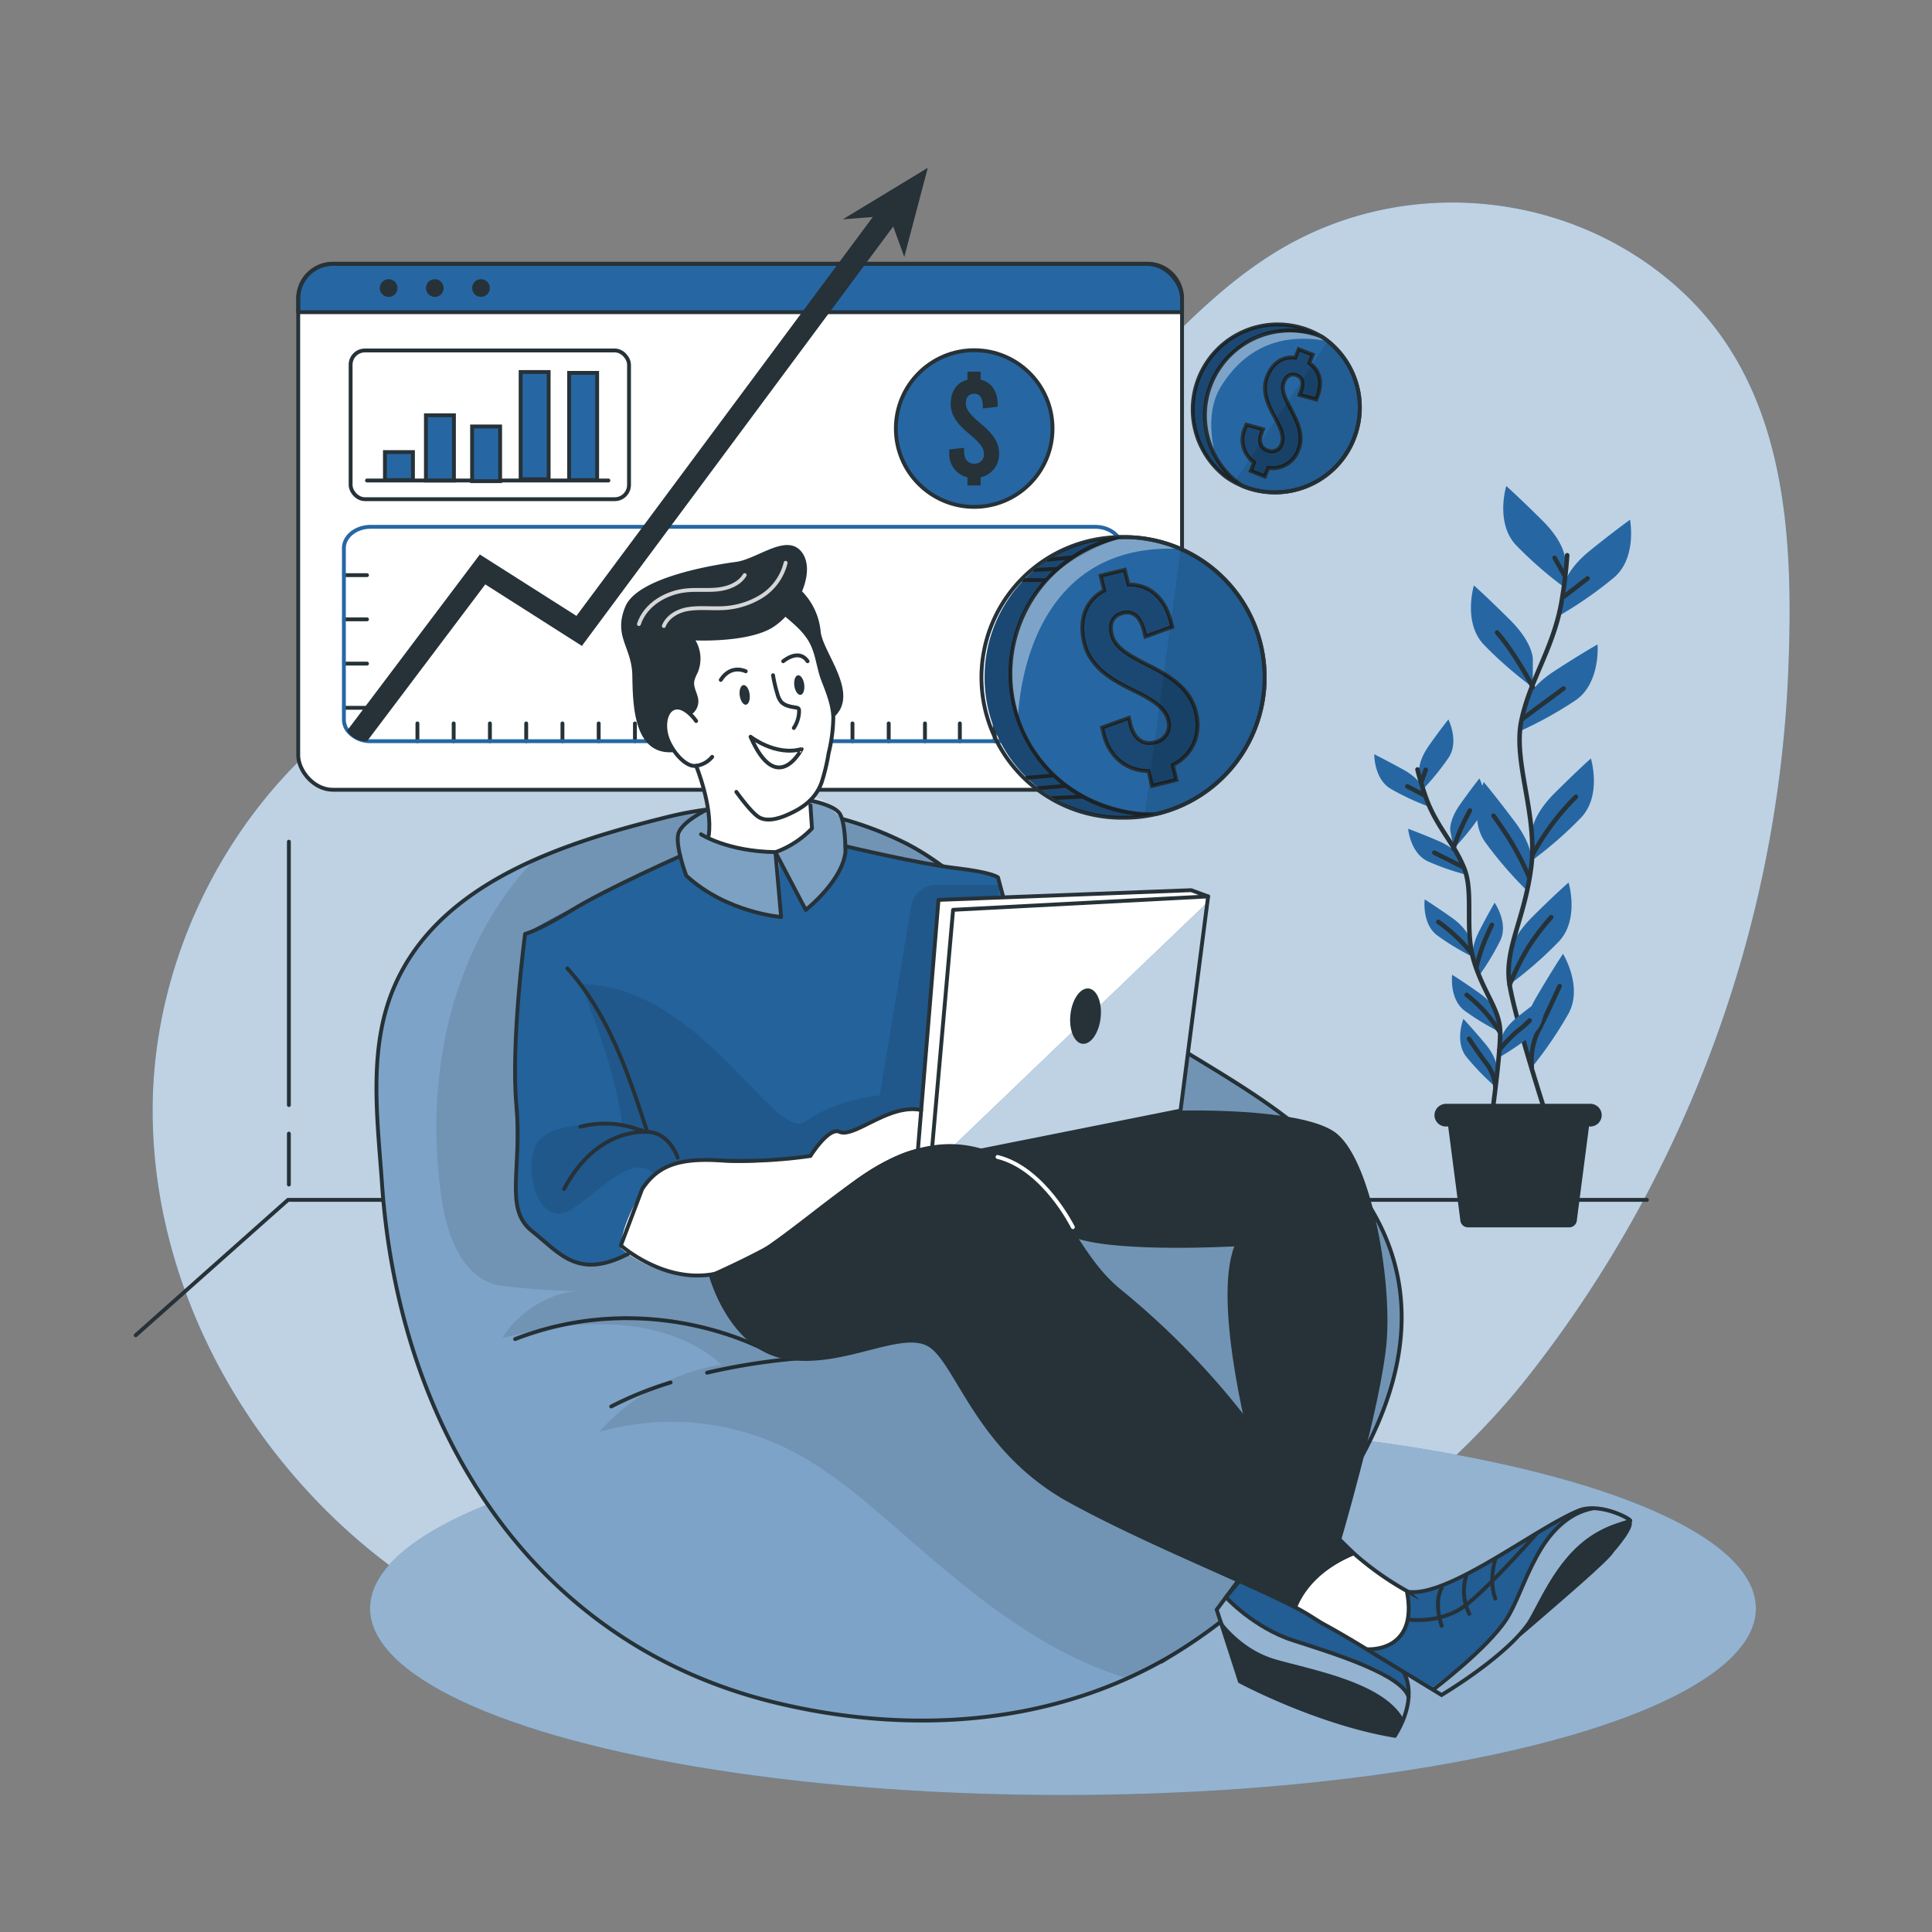
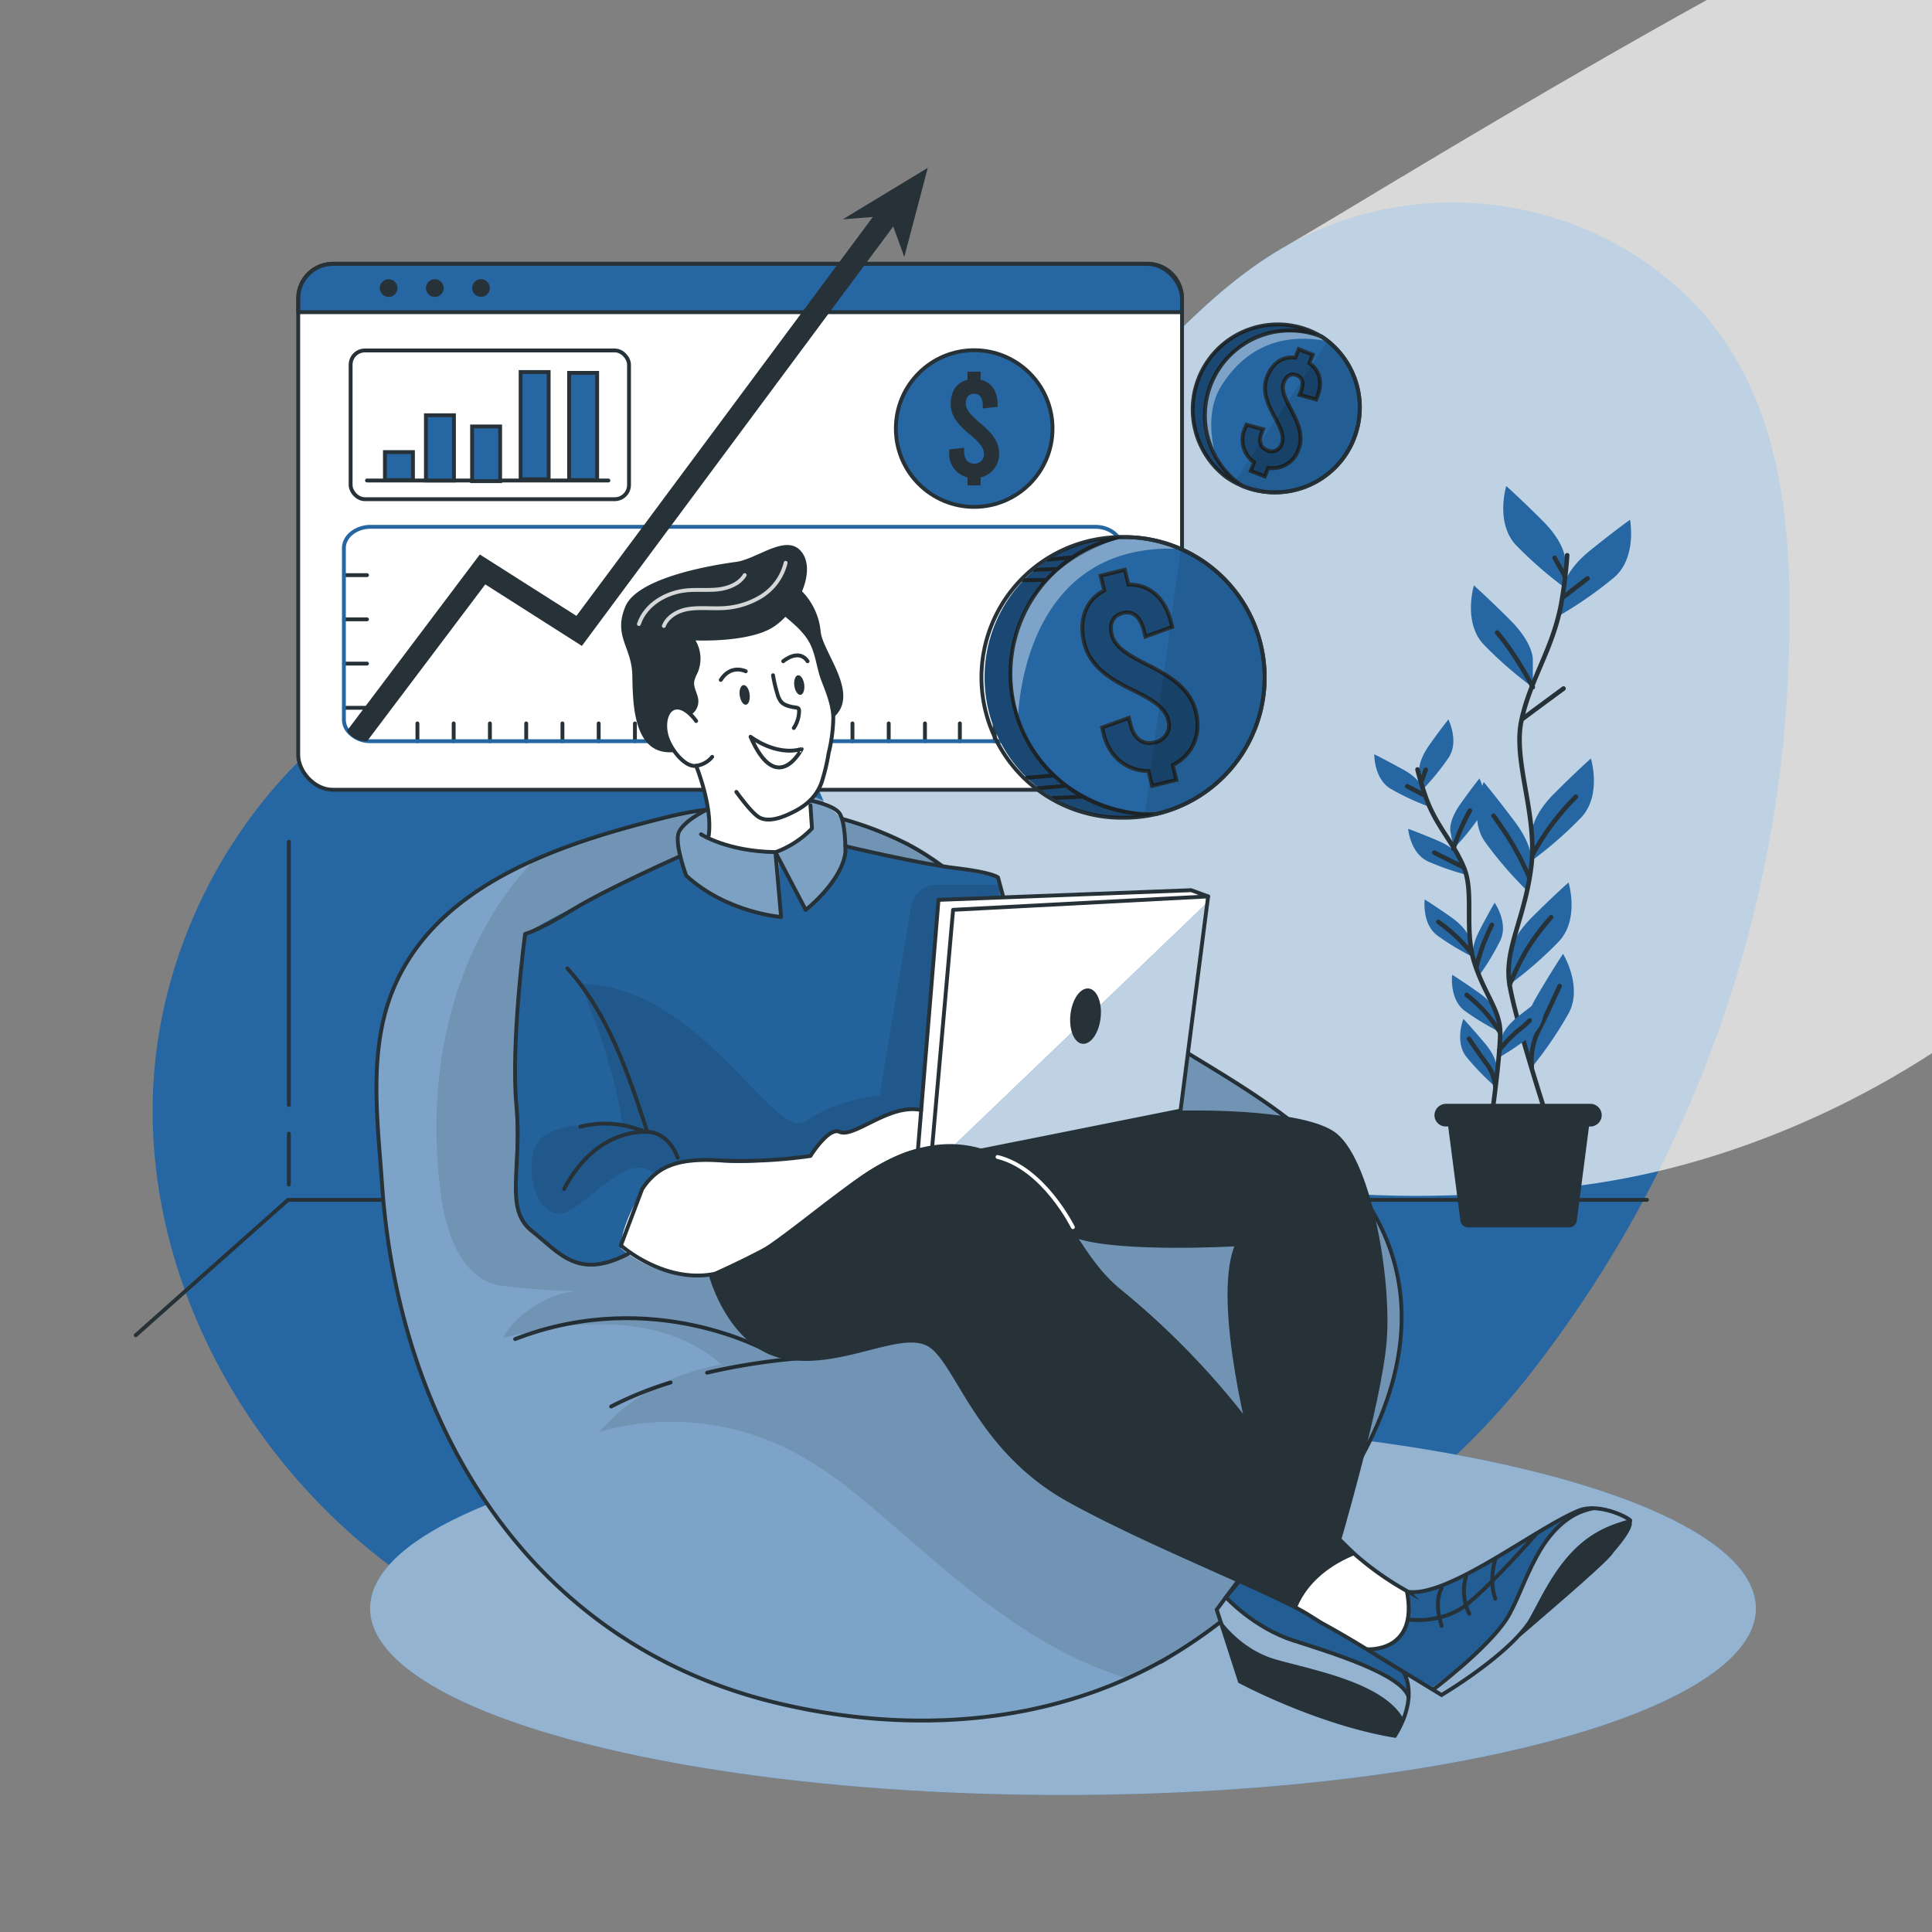
<svg xmlns="http://www.w3.org/2000/svg" viewBox="0 0 500 500">
  <rect x="0" y="0" width="500" height="500" fill="#808080" stroke="none" />
  <g id="freepik--background-simple--inject-185">
    <path d="M332.51,63.83c-21.82,12.48-37.21,33.47-55.86,50.32a179.7,179.7,0,0,1-81.92,42c-25,5.41-51.12,5.49-75.21,14-47,16.49-79.19,65.43-80,115.19s27.5,98,69.11,125.28a165.64,165.64,0,0,0,46,20.95c30.6,8.61,63.05,8.23,94.67,4.94,54.62-5.69,111.88-36.71,146.31-80.44a313.74,313.74,0,0,0,38.64-63.45,316.45,316.45,0,0,0,28.52-118.15c1.45-35,0-73.8-27.77-99.31S365.06,45.2,332.51,63.83Z" style="fill:#2667A3" />
-     <path d="M332.51,63.83c-21.82,12.48-37.21,33.47-55.86,50.32a179.7,179.7,0,0,1-81.92,42c-25,5.41-51.12,5.49-75.21,14-47,16.49-79.19,65.43-80,115.19s27.5,98,69.11,125.28a165.64,165.64,0,0,0,46,20.95c30.6,8.61,63.05,8.23,94.67,4.94,54.62-5.69,111.88-36.71,146.31-80.44a313.74,313.74,0,0,0,38.64-63.45,316.45,316.45,0,0,0,28.52-118.15c1.45-35,0-73.8-27.77-99.31S365.06,45.2,332.51,63.83Z" style="fill:#fff;opacity:0.7" />
+     <path d="M332.51,63.83c-21.82,12.48-37.21,33.47-55.86,50.32a179.7,179.7,0,0,1-81.92,42s27.5,98,69.11,125.28a165.64,165.64,0,0,0,46,20.95c30.6,8.61,63.05,8.23,94.67,4.94,54.62-5.69,111.88-36.71,146.31-80.44a313.74,313.74,0,0,0,38.64-63.45,316.45,316.45,0,0,0,28.52-118.15c1.45-35,0-73.8-27.77-99.31S365.06,45.2,332.51,63.83Z" style="fill:#fff;opacity:0.7" />
  </g>
  <g id="freepik--Shadow--inject-185">
    <ellipse cx="275.1" cy="416.25" rx="179.33" ry="48.3" style="fill:#2667A3" />
    <ellipse cx="275.1" cy="416.25" rx="179.33" ry="48.3" style="fill:#fff;opacity:0.5" />
  </g>
  <g id="freepik--Window--inject-185">
    <rect x="77.18" y="68.3" width="228.73" height="136.09" rx="8.95" style="fill:#fff" />
    <path d="M305.91,77.25v3.54H77.18V77.25a9,9,0,0,1,8.95-9H297A8.94,8.94,0,0,1,305.91,77.25Z" style="fill:#2667A3" />
    <rect x="77.18" y="68.3" width="228.73" height="136.09" rx="8.95" style="fill:none;stroke:#263238;stroke-linecap:round;stroke-linejoin:round" />
    <path d="M305.91,77.25v3.54H77.18V77.25a9,9,0,0,1,8.95-9H297A8.94,8.94,0,0,1,305.91,77.25Z" style="fill:none;stroke:#263238;stroke-linecap:round;stroke-linejoin:round" />
    <path d="M102.87,74.54a2.29,2.29,0,1,1-2.29-2.28A2.29,2.29,0,0,1,102.87,74.54Z" style="fill:#263238" />
    <path d="M114.82,74.54a2.29,2.29,0,1,1-2.29-2.28A2.29,2.29,0,0,1,114.82,74.54Z" style="fill:#263238" />
    <circle cx="124.48" cy="74.54" r="2.29" style="fill:#263238" />
    <rect x="90.74" y="90.7" width="72.05" height="38.49" rx="3.69" style="fill:none;stroke:#263238;stroke-linecap:round;stroke-linejoin:round" />
    <line x1="94.98" y1="124.35" x2="157.45" y2="124.35" style="fill:none;stroke:#263238;stroke-linecap:round;stroke-linejoin:round" />
    <rect x="99.62" y="117" width="7.25" height="7.25" style="fill:#2667A3;stroke:#263238;stroke-miterlimit:10" />
    <rect x="110.23" y="107.47" width="7.25" height="16.88" style="fill:#2667A3;stroke:#263238;stroke-miterlimit:10" />
    <rect x="122.18" y="110.37" width="7.25" height="14.15" style="fill:#2667A3;stroke:#263238;stroke-miterlimit:10" />
    <rect x="134.74" y="96.28" width="7.25" height="27.75" style="fill:#2667A3;stroke:#263238;stroke-miterlimit:10" />
    <rect x="147.29" y="96.5" width="7.25" height="27.75" style="fill:#2667A3;stroke:#263238;stroke-miterlimit:10" />
    <circle cx="252.12" cy="110.91" r="20.27" style="fill:#2667A3;stroke:#263238;stroke-miterlimit:10" />
    <path d="M253.78,123.55v2.08h-3.4v-2.08a6.18,6.18,0,0,1-4.72-6.3v-.94l3.85-.42v1c0,1.93,1,3.1,2.57,3.1a2.37,2.37,0,0,0,2.56-2.53c0-1.85-1.73-3.44-3.77-5.13-2.42-2-4.83-4.38-4.83-7.74s1.58-5.63,4.34-6.31V96.19h3.4v2.07c2.79.65,4.41,3,4.41,6.35v.68l-3.85.41V105c0-2-.79-3.1-2.19-3.1s-2.19.87-2.19,2.53c0,1.85,1.78,3.4,3.78,5.13,2.38,2,4.83,4.38,4.83,7.74A6.15,6.15,0,0,1,253.78,123.55Z" style="fill:#263238" />
    <line x1="89.06" y1="148.85" x2="94.98" y2="148.85" style="fill:none;stroke:#263238;stroke-linecap:round;stroke-linejoin:round" />
    <line x1="89.06" y1="160.29" x2="94.98" y2="160.29" style="fill:none;stroke:#263238;stroke-linecap:round;stroke-linejoin:round" />
    <line x1="89.06" y1="171.74" x2="94.98" y2="171.74" style="fill:none;stroke:#263238;stroke-linecap:round;stroke-linejoin:round" />
    <line x1="89.06" y1="183.18" x2="94.98" y2="183.18" style="fill:none;stroke:#263238;stroke-linecap:round;stroke-linejoin:round" />
    <line x1="108.03" y1="191.82" x2="108.03" y2="187.22" style="fill:none;stroke:#263238;stroke-linecap:round;stroke-linejoin:round" />
    <line x1="117.41" y1="191.82" x2="117.41" y2="187.22" style="fill:none;stroke:#263238;stroke-linecap:round;stroke-linejoin:round" />
    <line x1="126.79" y1="191.82" x2="126.79" y2="187.22" style="fill:none;stroke:#263238;stroke-linecap:round;stroke-linejoin:round" />
    <line x1="136.18" y1="191.82" x2="136.18" y2="187.22" style="fill:none;stroke:#263238;stroke-linecap:round;stroke-linejoin:round" />
    <line x1="145.56" y1="191.82" x2="145.56" y2="187.22" style="fill:none;stroke:#263238;stroke-linecap:round;stroke-linejoin:round" />
    <line x1="154.94" y1="191.82" x2="154.94" y2="187.22" style="fill:none;stroke:#263238;stroke-linecap:round;stroke-linejoin:round" />
    <line x1="164.32" y1="191.82" x2="164.32" y2="187.22" style="fill:none;stroke:#263238;stroke-linecap:round;stroke-linejoin:round" />
    <line x1="173.71" y1="191.82" x2="173.71" y2="187.22" style="fill:none;stroke:#263238;stroke-linecap:round;stroke-linejoin:round" />
    <line x1="183.09" y1="191.82" x2="183.09" y2="187.22" style="fill:none;stroke:#263238;stroke-linecap:round;stroke-linejoin:round" />
    <line x1="192.47" y1="191.82" x2="192.47" y2="187.22" style="fill:none;stroke:#263238;stroke-linecap:round;stroke-linejoin:round" />
    <line x1="201.85" y1="191.82" x2="201.85" y2="187.22" style="fill:none;stroke:#263238;stroke-linecap:round;stroke-linejoin:round" />
    <line x1="211.24" y1="191.82" x2="211.24" y2="187.22" style="fill:none;stroke:#263238;stroke-linecap:round;stroke-linejoin:round" />
    <line x1="220.62" y1="191.82" x2="220.62" y2="187.22" style="fill:none;stroke:#263238;stroke-linecap:round;stroke-linejoin:round" />
    <line x1="230" y1="191.82" x2="230" y2="187.22" style="fill:none;stroke:#263238;stroke-linecap:round;stroke-linejoin:round" />
    <line x1="239.38" y1="191.82" x2="239.38" y2="187.22" style="fill:none;stroke:#263238;stroke-linecap:round;stroke-linejoin:round" />
    <line x1="248.41" y1="191.82" x2="248.41" y2="187.22" style="fill:none;stroke:#263238;stroke-linecap:round;stroke-linejoin:round" />
    <line x1="257.44" y1="191.82" x2="257.44" y2="187.22" style="fill:none;stroke:#263238;stroke-linecap:round;stroke-linejoin:round" />
    <line x1="266.46" y1="191.82" x2="266.46" y2="187.22" style="fill:none;stroke:#263238;stroke-linecap:round;stroke-linejoin:round" />
    <path d="M290.34,141.85v44.46c0,3.05-3.1,5.51-6.92,5.51H96a7.42,7.42,0,0,1-6-2.71,4.73,4.73,0,0,1-1-2.8V141.85c0-3,3.1-5.51,6.92-5.51H283.42C287.24,136.34,290.34,138.8,290.34,141.85Z" style="fill:none;stroke:#2667A3;stroke-linecap:round;stroke-linejoin:round" />
    <path d="M233.3,55.74l-59.83,80.6-22.88,30.82-25-15.92L95,191.82h-.44a5.51,5.51,0,0,1-4.75-2.71l34.37-45.61,25,15.89,17.11-23,62.39-84Z" style="fill:#263238" />
    <polygon points="218.12 56.76 240.11 43.43 234.03 66.49 230.15 55.82 218.12 56.76" style="fill:#263238" />
  </g>
  <g id="freepik--Floor--inject-185">
    <polyline points="426.23 310.52 74.54 310.52 35.12 345.57" style="fill:none;stroke:#263238;stroke-linecap:round;stroke-linejoin:round" />
    <line x1="74.76" y1="285.98" x2="74.76" y2="217.83" style="fill:none;stroke:#263238;stroke-linecap:round;stroke-linejoin:round" />
    <line x1="74.76" y1="306.56" x2="74.76" y2="293.38" style="fill:none;stroke:#263238;stroke-linecap:round;stroke-linejoin:round" />
    <g id="freepik--freepik--Plants--inject-120--inject-185">
      <path d="M405.06,144.72s0-4.12-5.77-9.88-9.47-9.06-9.47-9.06-2.89,9.47,2.47,15.24a101,101,0,0,0,12.77,11.14Z" style="fill:#2667A3" />
      <path d="M396.69,170.45s0-4.12-5.77-9.89-9.47-9.06-9.47-9.06-2.88,9.47,2.47,15.24a102.63,102.63,0,0,0,12.77,11.15Z" style="fill:#2667A3" />
      <path d="M404.69,151.74s.44-4.1,6.78-9.23,10.38-8,10.38-8,1.86,9.75-4.07,14.89a101.51,101.51,0,0,1-13.87,9.71Z" style="fill:#2667A3" />
-       <path d="M394.58,182.12s.87-4,7.71-8.46,11.15-6.88,11.15-6.88.83,9.87-5.58,14.39a100.79,100.79,0,0,1-14.81,8.19Z" style="fill:#2667A3" />
      <path d="M396.49,215.23s0-4.12,5.76-9.88,9.47-9.06,9.47-9.06,2.89,9.48-2.47,15.24a100.22,100.22,0,0,1-12.76,11.15Z" style="fill:#2667A3" />
      <path d="M396.39,223.32s.58-4.08-4.31-10.6S384,202.4,384,202.4s-4.18,9,.29,15.44a101.44,101.44,0,0,0,11.06,12.82Z" style="fill:#2667A3" />
      <path d="M390.7,247.27s0-4.11,5.77-9.88,9.47-9,9.47-9,2.89,9.47-2.47,15.23a101,101,0,0,1-12.77,11.15Z" style="fill:#2667A3" />
      <path d="M394.55,269s-1-4,3.09-11,6.87-11.15,6.87-11.15,5.18,8.44,1.47,15.37a101.21,101.21,0,0,1-9.54,14Z" style="fill:#2667A3" />
      <path d="M405.58,143.7A116.75,116.75,0,0,1,404,156.48c-2.28,11.78-8,19.38-10.26,30s4.27,24.35,2.52,38-7.08,21.26-5.58,30.38,9.5,33.8,9.5,33.8" style="fill:none;stroke:#263238;stroke-linecap:round;stroke-linejoin:round;stroke-width:1.177px" />
      <line x1="404.64" y1="154.48" x2="410.85" y2="149.7" style="fill:none;stroke:#263238;stroke-linecap:round;stroke-linejoin:round;stroke-width:1.177px" />
      <line x1="404.92" y1="148.99" x2="402.33" y2="144.36" style="fill:none;stroke:#263238;stroke-linecap:round;stroke-linejoin:round;stroke-width:1.177px" />
      <path d="M394.09,186s5.2-3.91,10.55-7.81" style="fill:none;stroke:#263238;stroke-linecap:round;stroke-linejoin:round;stroke-width:1.177px" />
      <path d="M396.69,177.84s-4.34-8.5-9.25-14.14" style="fill:none;stroke:#263238;stroke-linecap:round;stroke-linejoin:round;stroke-width:1.177px" />
      <path d="M396.69,221.09a64.58,64.58,0,0,1,11.15-14.88" style="fill:none;stroke:#263238;stroke-linecap:round;stroke-linejoin:round;stroke-width:1.177px" />
      <path d="M395.68,226.87A73.4,73.4,0,0,0,390,216.16c-3-4.48-3.48-5.06-3.48-5.06" style="fill:none;stroke:#263238;stroke-linecap:round;stroke-linejoin:round;stroke-width:1.177px" />
      <path d="M390.7,254.85a69.58,69.58,0,0,1,4.69-9.48,61.55,61.55,0,0,1,6.06-8" style="fill:none;stroke:#263238;stroke-linecap:round;stroke-linejoin:round;stroke-width:1.177px" />
      <path d="M396.43,276.17a17.62,17.62,0,0,1,1.56-9.12c2.17-4.19,4.62-9.69,5.64-11.85" style="fill:none;stroke:#263238;stroke-linecap:round;stroke-linejoin:round;stroke-width:1.177px" />
      <path d="M367.3,199.74s-.45-2.57,2.54-6.82,5-6.72,5-6.72,2.83,5.62.1,9.82a64.16,64.16,0,0,1-6.8,8.36Z" style="fill:#2667A3" />
      <path d="M375.34,215s-.45-2.59,2.54-6.83,5-6.71,5-6.71,2.83,5.63.1,9.82a63.5,63.5,0,0,1-6.8,8.36Z" style="fill:#2667A3" />
      <path d="M368.29,204.1s-.7-2.52-5.25-5-7.38-3.9-7.38-3.9-.11,6.27,4.18,8.9a64.14,64.14,0,0,0,9.75,4.58Z" style="fill:#2667A3" />
      <path d="M377.93,222.05s-1-2.43-5.76-4.46-7.75-3.1-7.75-3.1.55,6.27,5.08,8.41a64.52,64.52,0,0,0,10.18,3.53Z" style="fill:#2667A3" />
      <path d="M380.33,243s-.45-2.58-4.69-5.57-6.93-4.66-6.93-4.66-.78,6.27,3.21,9.29a63.9,63.9,0,0,0,9.21,5.57Z" style="fill:#2667A3" />
      <path d="M381.26,248.09s-.81-2.49,1.55-7.11,4-7.35,4-7.35,3.6,5.16,1.5,9.71a65.19,65.19,0,0,1-5.58,9.24Z" style="fill:#2667A3" />
      <path d="M388.5,268.92s.3-2.6,4.36-5.83,6.65-5,6.65-5,1.14,6.2-2.67,9.46a64.88,64.88,0,0,1-8.87,6.1Z" style="fill:#2667A3" />
      <path d="M387.43,262.5s-.45-2.59-4.69-5.58-6.92-4.65-6.92-4.65-.78,6.27,3.2,9.29a64.36,64.36,0,0,0,9.22,5.57Z" style="fill:#2667A3" />
      <path d="M387.37,276.54s.23-2.62-3.12-6.58-5.52-6.27-5.52-6.27-2.34,5.85.75,9.8a65.37,65.37,0,0,0,7.5,7.75Z" style="fill:#2667A3" />
      <path d="M366.85,199.14a74,74,0,0,0,2.39,7.85c2.7,7.13,7.1,11.28,9.68,17.7s0,15.73,2.55,24.1,6.75,12.54,6.78,18.45S386,289.48,386,289.48" style="fill:none;stroke:#263238;stroke-linecap:round;stroke-linejoin:round;stroke-width:1.177px" />
      <line x1="368.62" y1="205.81" x2="364.21" y2="203.5" style="fill:none;stroke:#263238;stroke-linecap:round;stroke-linejoin:round;stroke-width:1.177px" />
      <line x1="367.84" y1="202.4" x2="368.97" y2="199.22" style="fill:none;stroke:#263238;stroke-linecap:round;stroke-linejoin:round;stroke-width:1.177px" />
      <path d="M378.66,224.42s-3.69-1.88-7.46-3.75" style="fill:none;stroke:#263238;stroke-linecap:round;stroke-linejoin:round;stroke-width:1.177px" />
      <path d="M376.14,219.64a52.85,52.85,0,0,1,4.27-9.86" style="fill:none;stroke:#263238;stroke-linecap:round;stroke-linejoin:round;stroke-width:1.177px" />
      <path d="M380.84,246.72a41.15,41.15,0,0,0-8.6-8.12" style="fill:none;stroke:#263238;stroke-linecap:round;stroke-linejoin:round;stroke-width:1.177px" />
      <path d="M382.1,250.24a45.85,45.85,0,0,1,2.37-7.31c1.39-3.15,1.63-3.56,1.63-3.56" style="fill:none;stroke:#263238;stroke-linecap:round;stroke-linejoin:round;stroke-width:1.177px" />
      <path d="M388.06,271.7a38.47,38.47,0,0,1,4.74-4.92,25.47,25.47,0,0,0,3.08-2.69" style="fill:none;stroke:#263238;stroke-linecap:round;stroke-linejoin:round;stroke-width:1.177px" />
      <path d="M388.25,267.24a44.87,44.87,0,0,0-4-5.43,39,39,0,0,0-4.67-4.33" style="fill:none;stroke:#263238;stroke-linecap:round;stroke-linejoin:round;stroke-width:1.177px" />
      <path d="M387,281.24a11.28,11.28,0,0,0-2-5.57c-1.82-2.4-4-5.58-4.82-6.83" style="fill:none;stroke:#263238;stroke-linecap:round;stroke-linejoin:round;stroke-width:1.177px" />
      <path d="M406.18,317.64H379.92a2,2,0,0,1-2-1.95l-3.77-29.06h37.72l-3.77,29.06A2,2,0,0,1,406.18,317.64Z" style="fill:#263238" />
      <path d="M411.57,291.54H374.19a2.94,2.94,0,0,1-2.95-2.92h0a3,3,0,0,1,2.94-2.95h37.39a2.94,2.94,0,0,1,2.95,2.94h0A2.94,2.94,0,0,1,411.57,291.54Z" style="fill:#263238" />
    </g>
  </g>
  <g id="freepik--Coins--inject-185">
    <path d="M327.3,175.31a36.31,36.31,0,0,1-28.13,35.37l-.11,0c-.95.21-1.9.4-2.88.54a37.08,37.08,0,0,1-5.19.37A36.31,36.31,0,0,1,289.65,139c.33,0,.68,0,1,0a1.72,1.72,0,0,1,.32,0,2.3,2.3,0,0,1,.37,0,35.75,35.75,0,0,1,14.22,3.05A36.31,36.31,0,0,1,327.3,175.31Z" style="fill:#2667A3" />
    <path d="M305.58,142.06c-41.93-2.18-42.13,44.37-42.13,44.37s-6.4-15.19,4.05-32c5.84-9.41,16-13.56,23.86-15.4A35.75,35.75,0,0,1,305.58,142.06Z" style="fill:#fff;opacity:0.4" />
    <path d="M327.3,175.31a36.31,36.31,0,0,1-28.24,35.4,35.71,35.71,0,0,1-8.07.91A36.31,36.31,0,0,1,289.65,139c.44,0,.89,0,1.34,0A36.32,36.32,0,0,1,327.3,175.31Z" style="fill:none;stroke:#263238;stroke-linecap:round;stroke-linejoin:round" />
    <path d="M327.3,175.31a36.31,36.31,0,0,1-28.24,35.4c-.44,0-.89,0-1.34,0A36.32,36.32,0,0,1,289.65,139c.44,0,.89,0,1.34,0A36.32,36.32,0,0,1,327.3,175.31Z" style="fill:none;stroke:#263238;stroke-linecap:round;stroke-linejoin:round" />
    <path d="M303.5,198l.94,3.84-6.28,1.53-.94-3.83c-5.62,0-10.13-3.65-11.57-9.51l-.43-1.74,6.93-2.51.44,1.81c.87,3.56,3.22,5.27,6.15,4.55a4.5,4.5,0,0,0,3.59-5.83c-.84-3.42-4.76-5.56-9.3-7.77-5.37-2.6-10.91-5.9-12.43-12.11-1.48-6.06.38-11.11,5.17-13.61l-.94-3.84,6.27-1.53.94,3.83c5.45-.08,9.51,3.51,11,9.71l.31,1.26-6.92,2.51-.35-1.39c-.92-3.77-2.86-5.36-5.44-4.73s-3.65,2.6-2.9,5.66c.84,3.42,4.81,5.48,9.3,7.78,5.31,2.69,10.91,5.9,12.43,12.1C311,190.15,308.56,195.47,303.5,198Z" style="fill:none;stroke:#263238;stroke-miterlimit:10" />
    <path d="M303.5,198l.94,3.84-6.28,1.53-.94-3.83c-5.62,0-10.13-3.65-11.57-9.51l-.43-1.74,6.93-2.51.44,1.81c.87,3.56,3.22,5.27,6.15,4.55a4.5,4.5,0,0,0,3.59-5.83c-.84-3.42-4.76-5.56-9.3-7.77-5.37-2.6-10.91-5.9-12.43-12.11-1.48-6.06.38-11.11,5.17-13.61l-.94-3.84,6.27-1.53.94,3.83c5.45-.08,9.51,3.51,11,9.71l.31,1.26-6.92,2.51-.35-1.39c-.92-3.77-2.86-5.36-5.44-4.73s-3.65,2.6-2.9,5.66c.84,3.42,4.81,5.48,9.3,7.78,5.31,2.69,10.91,5.9,12.43,12.1C311,190.15,308.56,195.47,303.5,198Z" style="opacity:0.3" />
    <line x1="272.43" y1="206.53" x2="280.1" y2="206.18" style="fill:none;stroke:#263238;stroke-linecap:round;stroke-linejoin:round" />
    <line x1="268.74" y1="203.98" x2="275.43" y2="203.41" style="fill:none;stroke:#263238;stroke-linecap:round;stroke-linejoin:round" />
    <line x1="265.74" y1="201.29" x2="272.43" y2="200.72" style="fill:none;stroke:#263238;stroke-linecap:round;stroke-linejoin:round" />
    <line x1="264.82" y1="150.13" x2="270.55" y2="150.13" style="fill:none;stroke:#263238;stroke-linecap:round;stroke-linejoin:round" />
    <line x1="267.65" y1="147.49" x2="273.36" y2="147.23" style="fill:none;stroke:#263238;stroke-linecap:round;stroke-linejoin:round" />
    <line x1="271.23" y1="144.84" x2="277.25" y2="144.27" style="fill:none;stroke:#263238;stroke-linecap:round;stroke-linejoin:round" />
    <path d="M299.17,210.68l-.11,0a35.71,35.71,0,0,1-8.07.91A36.31,36.31,0,0,1,289.65,139c.33,0,.68,0,1,0-8.85,2.79-23.7,9.92-27.67,24.79C257.37,184.92,270,208.91,299.17,210.68Z" style="opacity:0.3" />
    <path d="M327.3,175.31a36.31,36.31,0,0,1-28.13,35.37l-.11,0c-.95.21-1.9.4-2.88.54l9.4-69.19A36.31,36.31,0,0,1,327.3,175.31Z" style="opacity:0.1" />
    <path d="M347.9,118.15a22,22,0,0,1-26.31,7.64l-.13-.06a22.63,22.63,0,0,1-2-1,19.63,19.63,0,0,1-2.12-1.32,22,22,0,0,1,24.19-36.63l.49.31c.23.13.45.29.68.45s.67.49,1,.75A22,22,0,0,1,347.9,118.15Z" style="fill:#2667A3" />
    <path d="M314.76,118.45s-3.59-10.57,1.18-18.35c6-9.75,15.19-14.2,27.7-11.8,0,0-6.78-4.58-18.13-1.33S308.07,105.84,314.76,118.45Z" style="fill:#fff;opacity:0.4" />
    <path d="M347.9,118.16a22,22,0,0,1-26.31,7.62,21.55,21.55,0,0,1-4.3-2.36A22,22,0,0,1,342,87.1c.22.13.45.28.67.44A22,22,0,0,1,347.9,118.16Z" style="fill:none;stroke:#263238;stroke-linecap:round;stroke-linejoin:round" />
    <path d="M347.9,118.16a22,22,0,0,1-26.31,7.62l-.67-.44A22,22,0,0,1,342,87.1c.22.13.45.28.67.44A22,22,0,0,1,347.9,118.16Z" style="fill:none;stroke:#263238;stroke-linecap:round;stroke-linejoin:round" />
    <path d="M328.21,121.08l-.87,2.22-3.64-1.43.87-2.23a7.12,7.12,0,0,1-2.4-8.73l.4-1,4.3,1.17-.41,1.06c-.81,2.06-.26,3.72,1.44,4.39a2.72,2.72,0,0,0,3.81-1.63c.78-2-.41-4.41-1.88-7.08-1.74-3.16-3.32-6.72-1.91-10.32s4.07-5.36,7.3-4.92l.88-2.22,3.63,1.43L338.86,94c2.72,1.86,3.47,5,2.06,8.65l-.29.72-4.3-1.17.32-.81c.86-2.18.46-3.65-1-4.24s-2.71,0-3.41,1.79c-.78,2,.47,4.38,1.88,7.08,1.69,3.19,3.33,6.73,1.92,10.32A7.09,7.09,0,0,1,328.21,121.08Z" style="fill:none;stroke:#263238;stroke-miterlimit:10" />
    <path d="M328.21,121.08l-.87,2.22-3.64-1.43.87-2.23a7.12,7.12,0,0,1-2.4-8.73l.4-1,4.3,1.17-.41,1.06c-.81,2.06-.26,3.72,1.44,4.39a2.72,2.72,0,0,0,3.81-1.63c.78-2-.41-4.41-1.88-7.08-1.74-3.16-3.32-6.72-1.91-10.32s4.07-5.36,7.3-4.92l.88-2.22,3.63,1.43L338.86,94c2.72,1.86,3.47,5,2.06,8.65l-.29.72-4.3-1.17.32-.81c.86-2.18.46-3.65-1-4.24s-2.71,0-3.41,1.79c-.78,2,.47,4.38,1.88,7.08,1.69,3.19,3.33,6.73,1.92,10.32A7.09,7.09,0,0,1,328.21,121.08Z" style="opacity:0.3" />
    <path d="M341.48,86.79c-6-1.07-13.6-1.66-17.7,1-7.53,4.83-12.22,10.92-12.15,20.79s9.29,16.79,9.29,16.79l.54.39a21.66,21.66,0,0,1-4.17-2.31,22,22,0,0,1,24.19-36.63Z" style="opacity:0.3" />
    <path d="M347.9,118.15a22,22,0,0,1-26.31,7.64l-.13-.06a22.63,22.63,0,0,1-2-1L343.64,88.3A22,22,0,0,1,347.9,118.15Z" style="opacity:0.1" />
  </g>
  <g id="freepik--Character--inject-185">
    <path d="M336.58,399.76a132,132,0,0,1-32.84,28.35,116.06,116.06,0,0,1-12,6.26c-28.41,12.77-60.79,13.6-91.07,6.26C137,425.2,103.22,369,98.93,306.61c-1.15-16.86-3.73-35.07,3.1-51.11s20.64-26,36.26-32.92c11.34-5.05,23.59-8.44,34.72-11.21a89.31,89.31,0,0,1,60.09,6.2c13.09,6.21,22.41,17,33.42,26.09q1.75,1.44,3.52,2.87a329.9,329.9,0,0,0,35,24.61c18.51,11.29,37.46,21.94,49.29,40.9C373.2,342.26,357.28,375.16,336.58,399.76Z" style="fill:#2667A3" />
    <path d="M336.58,399.76a132,132,0,0,1-32.84,28.35,116.06,116.06,0,0,1-12,6.26c-28.41,12.77-60.79,13.6-91.07,6.26C137,425.2,103.22,369,98.93,306.61c-1.15-16.86-3.73-35.07,3.1-51.11s20.64-26,36.26-32.92c11.34-5.05,23.59-8.44,34.72-11.21a89.31,89.31,0,0,1,60.09,6.2c13.09,6.21,22.41,17,33.42,26.09q1.75,1.44,3.52,2.87a329.9,329.9,0,0,0,35,24.61c18.51,11.29,37.46,21.94,49.29,40.9C373.2,342.26,357.28,375.16,336.58,399.76Z" style="fill:#fff;opacity:0.4" />
    <path d="M270,246.53q-1.77-1.42-3.52-2.88c-11-9.11-20.34-19.87-33.42-26.08a89.37,89.37,0,0,0-60.09-6.2c-26.47,6.57-59.3,16.69-71,44.14-6.83,16-4.25,34.24-3.09,51.1C103.22,369,137,425.2,200.67,440.63c34.64,8.4,72,6.1,103.07-12.52a132,132,0,0,0,32.84-28.35c20.7-24.6,36.62-57.5,17.77-87.72-11.82-19-30.77-29.61-49.29-40.9A329.9,329.9,0,0,1,270,246.53Z" style="fill:none;stroke:#263238;stroke-miterlimit:10" />
    <path d="M173.55,357.78A91.57,91.57,0,0,0,158.18,364" style="fill:none;stroke:#263238;stroke-linecap:round;stroke-linejoin:round" />
    <path d="M206,351.6a164,164,0,0,0-23,3.65" style="fill:none;stroke:#263238;stroke-linecap:round;stroke-linejoin:round" />
    <path d="M199.25,350s-29.88-17.38-65.94-3.45" style="fill:none;stroke:#263238;stroke-linecap:round;stroke-linejoin:round" />
    <path d="M336.58,399.76a132,132,0,0,1-32.84,28.35,116.06,116.06,0,0,1-12,6.26,93.7,93.7,0,0,1-9.57-3.51c-18.66-8-34.32-21.53-49.62-34.87-9.23-8-18.61-16.2-29.66-21.47a68.22,68.22,0,0,0-47.84-3.94,53.73,53.73,0,0,1,31.64-17.41c-7.9-7.19-18.89-10.21-29.57-10.4s-16.56,1.12-27,3.46c3.49-6.42,12.75-12.23,20.06-12.06a181.67,181.67,0,0,1-20.78-1.47c-9.43-1.52-13.65-12.62-15.06-22.06-3.9-26,.05-53.69,14.24-75.79a77.15,77.15,0,0,1,9.7-12.27c11.34-5.05,23.59-8.44,34.72-11.21a89.31,89.31,0,0,1,60.09,6.2c13.09,6.21,22.41,17,33.42,26.09q1.75,1.44,3.52,2.87a329.9,329.9,0,0,0,35,24.61c18.51,11.29,37.46,21.94,49.29,40.9C373.2,342.26,357.28,375.16,336.58,399.76Z" style="opacity:0.1" />
    <path d="M347,399a193.35,193.35,0,0,0,17.57,13c11.89.8,6.56,15.17,6.56,15.17l-10.18,6.55S343.52,419.87,334,415.38,347,399,347,399Z" style="fill:#fff" />
    <path d="M262.51,247.7s-1.63-16.13-4.23-20.66L218.8,219v-3.06s.91-5.32-7.89-8.65-27.14,1-31.87,4.58-3,9.74-3,9.74S160.14,229.64,153,232.7a182.44,182.44,0,0,0-17.07,9s-3.24,37.08-2.6,45.69-.52,16.71.22,21.48,1.32,7.48,6.32,11.54,9.55,10,22.66,4.11l-1.83-1.45L247,294Z" style="opacity:0.3" />
    <path d="M262.51,247.7s-1.63-16.13-4.23-20.66L218.8,219v-3.06s.91-5.32-7.89-8.65-27.14,1-31.87,4.58-3,9.74-3,9.74S160.14,229.64,153,232.7a182.44,182.44,0,0,0-17.07,9s-3.24,37.08-2.6,45.69-.52,16.71.22,21.48,1.32,7.48,6.32,11.54,9.55,10,22.66,4.11l-1.83-1.45L247,294Z" style="fill:#2667A3" />
    <path d="M262.51,247.7s-1.63-16.13-4.23-20.66L218.8,219v-3.06s.91-5.32-7.89-8.65-27.14,1-31.87,4.58-3,9.74-3,9.74S160.14,229.64,153,232.7a182.44,182.44,0,0,0-17.07,9s-3.24,37.08-2.6,45.69-.52,16.71.22,21.48,1.32,7.48,6.32,11.54,9.55,10,22.66,4.11l-1.83-1.45L247,294Z" style="opacity:0.05" />
    <path d="M258.8,229H242.28a6.57,6.57,0,0,0-6.47,5.49l-8.14,49s-11.21.93-19.15,6.72-27.47-35.52-58.33-35.54c0,0,8.88,20.3,10.85,36.5,0,0-19.29-2.1-22.49,5.45s1.45,21.7,9.61,16.22S164,298.22,169.45,304s29.8,8.89,29.8,8.89L236.72,294l14.53-6.83Z" style="opacity:0.1" />
    <path d="M206.35,204.71s9.38,2.6,10.9,5.75,1.36,11.12,1.36,11.12a38.5,38.5,0,0,1-10.09,13.88l-7-13.88.63,15.74s-13.28-2.21-18.92-6.45l-5.63-4.25s-2.43-8-2.08-10.71S186,207.7,186,207.7Z" style="fill:#fff;opacity:0.4" />
    <path d="M362.59,447.42c-.26-.57,3.85-7.83.63-15.22s-8.35-4.54-8.35-4.54-14.61-9.3-20.75-12.24a104.7,104.7,0,0,1-12.75-7.58l-6.49,8.74,6,18.56Z" style="fill:#2667A3" />
    <path d="M354.34,427.21l18.76,11.46s13.19-8.46,19.48-14.3S413,406.09,413,406.09l9-12.11s-6.24-7.72-16.64-1.52c-13.44,8-29.83,19.62-40.76,19.51,0,0,2.15,13.43-10.19,15.24" style="fill:#2667A3" />
    <path d="M203.17,156.23s8.51,12.88,10.06,17.05,2.8,10.34,2.49,13.31-3.43,18.88-5,19.34l-1.51,1.71,1,6.74s-6.66,11.51-26.24,3.07c0,0-.76-13.44-3.14-17.66s-5.94.8-9.51-11.39,7.8-25,7.8-25Z" style="fill:#fff" />
    <path d="M413.83,390.22s-9.65,1.68-12.78,7.39-9.14,16.32-11.19,21.45-19,17.52-19,17.52l2.25,2.09s13.8-8.53,22.13-16.64,26.7-28.51,26.7-28.51S420.62,392.21,413.83,390.22Z" style="fill:#fff;opacity:0.5" />
    <path d="M317.27,413.37l-2.39,3.21,7.34,15.22,40.37,14.51,1.87-5.91s.62-6-13.55-10.56-22.81-7.57-26.84-10.7S317.27,413.37,317.27,413.37Z" style="fill:#fff;opacity:0.5" />
    <path d="M184,300.33s-12.36-1.86-18.13,8.25-5.18,14.49-5.18,14.49,8.17,7.42,19.4,7S207.67,316.79,213,312.6s18.77-16.18,27.94-13.7l1-8.67s-.9-3.89-8.74-2.84-10.92,5.52-13.45,5.52-4.92-2.43-10,6.25C209.74,299.16,191.91,302.32,184,300.33Z" style="fill:#fff" />
    <path d="M200.06,174.75a35.8,35.8,0,0,0,1.12,4.79,5.58,5.58,0,0,0,1,2.11c.94,1,2.46,1.26,3.85,1.47a1.05,1.05,0,0,1,.62.26,1,1,0,0,1,.15.6,8,8,0,0,1-1.36,4.42" style="fill:none;stroke:#263238;stroke-linecap:round;stroke-linejoin:round" />
    <path d="M325.56,403l-8.29,10.33s9.1,8.41,18.52,11.53,25.91,9,28.67,13.53L363.4,433s-25.79-15.82-31.71-19.6A13.66,13.66,0,0,1,325.56,403Z" style="opacity:0.1" />
    <path d="M354.34,427.21l16.51,9.37S379,431,383,426.89s8.93-8.67,12-17.88c4.19-12.73,16.19-18.79,16.19-18.79s-16.69,7.86-25.38,14-17.16,8.74-22.08,8.32C363.68,412.57,367.63,425.07,354.34,427.21Z" style="opacity:0.1" />
    <path d="M194.24,190.67s6.49,5.09,13.23,3.18C207.47,193.85,201.11,206.45,194.24,190.67Z" style="fill:#fff;stroke:#263238;stroke-linecap:round;stroke-linejoin:round" />
    <path d="M194,179.67c.19,1.4-.24,2.61-.94,2.71s-1.43-1-1.62-2.37.23-2.61.94-2.71S193.85,178.27,194,179.67Z" style="fill:#263238" />
    <path d="M208.13,177.12c.18,1.41-.24,2.62-.94,2.71s-1.44-1-1.62-2.36.23-2.62.94-2.71S207.94,175.72,208.13,177.12Z" style="fill:#263238" />
    <path d="M193,173.73s-3.78-1.95-6.47,2.23" style="fill:none;stroke:#263238;stroke-linecap:round;stroke-linejoin:round" />
    <path d="M202.69,171.13s4-3.43,6.31,0" style="fill:none;stroke:#263238;stroke-linecap:round;stroke-linejoin:round" />
    <path d="M180.16,186.6s-2.43-3.59-5-3.48-3.59,3.71-2.67,7.19,4.75,8.34,7.65,7.88a6.44,6.44,0,0,0,4.17-2.32" style="fill:none;stroke:#263238;stroke-linecap:round;stroke-linejoin:round" />
    <path d="M203.46,159.13c2.73,2.27,5.62,4.74,7,8.08,1.22,2.84,1.49,6,2.61,8.87,1.19,3.07,2.49,6.28,2.59,9.63a40.79,40.79,0,0,1-1.21,9.19,50.65,50.65,0,0,1-1.85,7.69c-1.35,3.59-3.84,5.8-7.18,7.5-2.43,1.24-6.48,3-9.11,1.34-1.53-1-3.83-3.86-5.74-6.49" style="fill:none;stroke:#263238;stroke-linecap:round;stroke-linejoin:round" />
    <path d="M180.16,198.19s4.3,10.54,3.26,17.95" style="fill:none;stroke:#263238;stroke-linecap:round;stroke-linejoin:round" />
    <path d="M179.06,184.83a4.14,4.14,0,0,0,1.66-3.71c-.16-1.62-1.28-3.12-1.06-4.74a8.73,8.73,0,0,1,.86-2.22,9.31,9.31,0,0,0-.52-8.42s13.66.64,20.06-3.43,11.28-14.48,7.41-19.45-11.41,1.81-17,2.56S165,149.34,161.83,157s1.66,10.41,1.81,17.72.15,21.16,11.08,19.89c0,0-4.09-5.29-1.25-10.74C175.4,181.58,179.06,184.83,179.06,184.83Z" style="fill:#263238" />
    <path d="M205.85,151.5a17.14,17.14,0,0,1,6.54,12c.61,5.48,10.33,16.13,3.32,22.2,0,0-1.63-6.45-2.59-9.63s-2.19-9-3.8-11-10.15-9-10.15-9Z" style="fill:#263238" />
    <path d="M181.42,215.91s6.74,4.44,19.26,4.62l1.47,16.79s-14.08-1.07-24.55-10.7c0,0-2.83-7.49-2.08-10.71S183,209.5,183,209.5" style="fill:none;stroke:#263238;stroke-linecap:round;stroke-linejoin:round" />
    <path d="M209.74,208.4l.4,6a24.82,24.82,0,0,1-9.46,6.15l7.84,14.93s9.35-7.28,10.28-14.93c0,0,.08-7.83-1.55-10.07s-7.57-3.29-7.57-3.29" style="fill:none;stroke:#263238;stroke-linecap:round;stroke-linejoin:round" />
    <path d="M171.8,162c1-2.51,3.74-4,6.41-4.4s5.41-.12,8.11-.19a20.82,20.82,0,0,0,10.6-3,14.17,14.17,0,0,0,6.4-8.76" style="fill:none;stroke:#fff;stroke-linecap:round;stroke-linejoin:round;opacity:0.8" />
    <path d="M165.35,161.51c1.69-5.13,7.17-8.3,12.56-8.75,2.67-.23,5.37.08,8-.23s5.43-1.41,6.82-3.7" style="fill:none;stroke:#fff;stroke-linecap:round;stroke-linejoin:round;opacity:0.8" />
    <path d="M162.51,324.52c-13,6.74-17.62-.2-24.86-5.94s-2.49-16-4-32.45,2.25-44.43,2.25-44.43,3.24-.74,12.23-6.24,27.91-13.88,27.91-13.88" style="fill:none;stroke:#263238;stroke-linecap:round;stroke-linejoin:round" />
    <path d="M175.39,299.62s-2.06-6.53-7.88-6.7-15,2.45-21.54,14.82" style="fill:none;stroke:#263238;stroke-linecap:round;stroke-linejoin:round" />
    <path d="M166.18,292.53a3.22,3.22,0,0,1-1.05-.25,25.31,25.31,0,0,0-14.94-.68" style="fill:none;stroke:#263238;stroke-linecap:round;stroke-linejoin:round" />
    <path d="M146.84,250.63c10.59,11.7,15.75,27.18,20.64,42.18" style="fill:none;stroke:#263238;stroke-linecap:round;stroke-linejoin:round" />
    <path d="M218.8,219s19.2,4.58,28.58,5.67,10.9,2.4,10.9,2.4l1.75,6.54" style="fill:none;stroke:#263238;stroke-linecap:round;stroke-linejoin:round" />
    <polygon points="308.27 230.38 242.88 232.89 237.54 300.14 248.74 300.14 305.52 287.43 312.66 231.99 308.27 230.38" style="fill:#fff" />
    <polygon points="240.94 302.13 312.46 233.58 305.52 287.43 240.94 302.13" style="fill:#2667A3" />
    <polygon points="240.94 302.13 312.46 233.58 305.52 287.43 240.94 302.13" style="fill:#fff;opacity:0.7" />
    <polygon points="240.94 300.33 246.66 235.46 312.66 231.99 305.52 287.43 240.94 300.33" style="fill:none;stroke:#263238;stroke-linecap:round;stroke-linejoin:round" />
    <path d="M284.84,263.42c-.44,3.95-2.55,6.95-4.71,6.71s-3.54-3.65-3.1-7.6,2.56-6.95,4.72-6.71S285.29,259.47,284.84,263.42Z" style="fill:#263238" />
    <path d="M305.52,287.43s30.22-.86,39.67,5.38,15,37.53,13.69,54.15-12.71,54.76-12.71,54.76L324.33,377s-10.76-39.12-4.89-54.44c0,0-29,1.63-40.42-1.95,0,0-10.23-16.75-27.77-22.29Z" style="fill:#263238" />
    <path d="M350.78,402.37a149.82,149.82,0,0,1-20.78-24c-10.57-16.33-25.18-32-40.21-44.23-12.11-9.82-14.85-25.82-29.79-33.85-24.75-13.27-46.15,13.1-54.15,18.44S184,330.12,184,330.12s5.06,19,19.92,21.25,29.89-8,37-3.05,12.37,27.05,35.85,40c19.19,10.58,45.34,20.9,58.83,27.86,3,1.56,5.24,3.2,6.94,4.13,4.66,2.54,9.64,5.53,14.34,8.49l16.19,9.86s16.25-9.61,22.49-18.47c.83-1.19,2.56-4.36,4.18-7.42,3.53-6.69,8-12.69,14.19-16,4.28-2.31,8.09-3,8-3.24-.41-.76-8.17-4.73-13.44-2.56-11.16,4.61-33.47,22.32-44,21A78.83,78.83,0,0,1,350.78,402.37Z" style="fill:none;stroke:#263238;stroke-miterlimit:10" />
    <path d="M350.78,402.37c-9.73,3.93-13.65,10-15.15,13.82-13.49-7-39.64-17.28-58.83-27.86-23.48-13-28.7-35.06-35.85-40s-22.19,5.34-37,3.05S184,330.11,184,330.11s13.86-6,21.86-11.34,26.45-31.72,54.14-18.44c15.29,7.33,17.68,24,29.79,33.85,15,12.19,29.64,27.9,40.21,44.23A147,147,0,0,0,350.78,402.37Z" style="fill:#263238" />
    <path d="M277.66,317.59s-7.49-15.22-19.5-18.17" style="fill:none;stroke:#fff;stroke-linecap:round;stroke-linejoin:round" />
    <path d="M238.4,287.29c-8.26-1.8-17.33,7.33-21.15,5.62-2.84-1.27-7.51,6.25-7.51,6.25a125.11,125.11,0,0,1-23.22,1.17c-11.13-.71-16.4,1.46-20.34,7.41l-5.5,14.57s14.51,13,30,5.43,36.07-30.41,50.25-30.33" style="fill:none;stroke:#263238;stroke-linecap:round;stroke-linejoin:round" />
    <path d="M353.71,426.82s13.56,1.11,10.38-15.09" style="fill:none;stroke:#263238;stroke-miterlimit:10" />
    <path d="M417.61,401.72c-1,2-13.43,12.58-24.14,21.83,0-.14,3-5.79,4.24-8.2,2.85-5.32,10.21-19.91,24.22-21.83C423.92,394.72,417.61,401.72,417.61,401.72Z" style="fill:#263238" />
    <path d="M412.28,390.33c-14.17,2.82-17.39,21-22.42,28.73s-19,18.24-19,18.24" style="fill:none;stroke:#263238;stroke-miterlimit:10" />
    <path d="M363.22,432.66c2.31,4.22,1.22,9.12,0,12.19a25.45,25.45,0,0,1-2.22,4.37c-20.06-3.3-40.12-14.08-40.12-14.08l-5.17-16-.83-2.56,7.79-10.49" style="fill:none;stroke:#263238;stroke-miterlimit:10" />
    <path d="M363.22,444.85a25.45,25.45,0,0,1-2.22,4.37c-20.06-3.3-40.12-14.08-40.12-14.08l-5.17-16c2.59,3.38,7.39,8.33,14.59,10.36C340.07,432.27,358.1,435.51,363.22,444.85Z" style="fill:#263238" />
    <polyline points="237.54 297.8 242.88 232.89 308.27 230.38 312.66 231.99" style="fill:none;stroke:#263238;stroke-linecap:round;stroke-linejoin:round" />
    <path d="M364,419.06s8.94,1.6,15.81-4,17.94-18.27,17.94-18.27" style="fill:none;stroke:#263238;stroke-miterlimit:10" />
    <path d="M373.1,411s-2.16,3.25,0,9.77" style="fill:none;stroke:#263238;stroke-linecap:round;stroke-linejoin:round" />
    <path d="M379.44,407.89a13.31,13.31,0,0,0,.81,9.77" style="fill:none;stroke:#263238;stroke-linecap:round;stroke-linejoin:round" />
    <path d="M387,403.51s-1.81,5.43,0,10.22" style="fill:none;stroke:#263238;stroke-linecap:round;stroke-linejoin:round" />
    <path d="M324.44,404.74l-7.17,8.63s7.22,7.89,17.41,11.17,28.39,8.85,29.9,14.78" style="fill:none;stroke:#263238;stroke-miterlimit:10" />
  </g>
</svg>